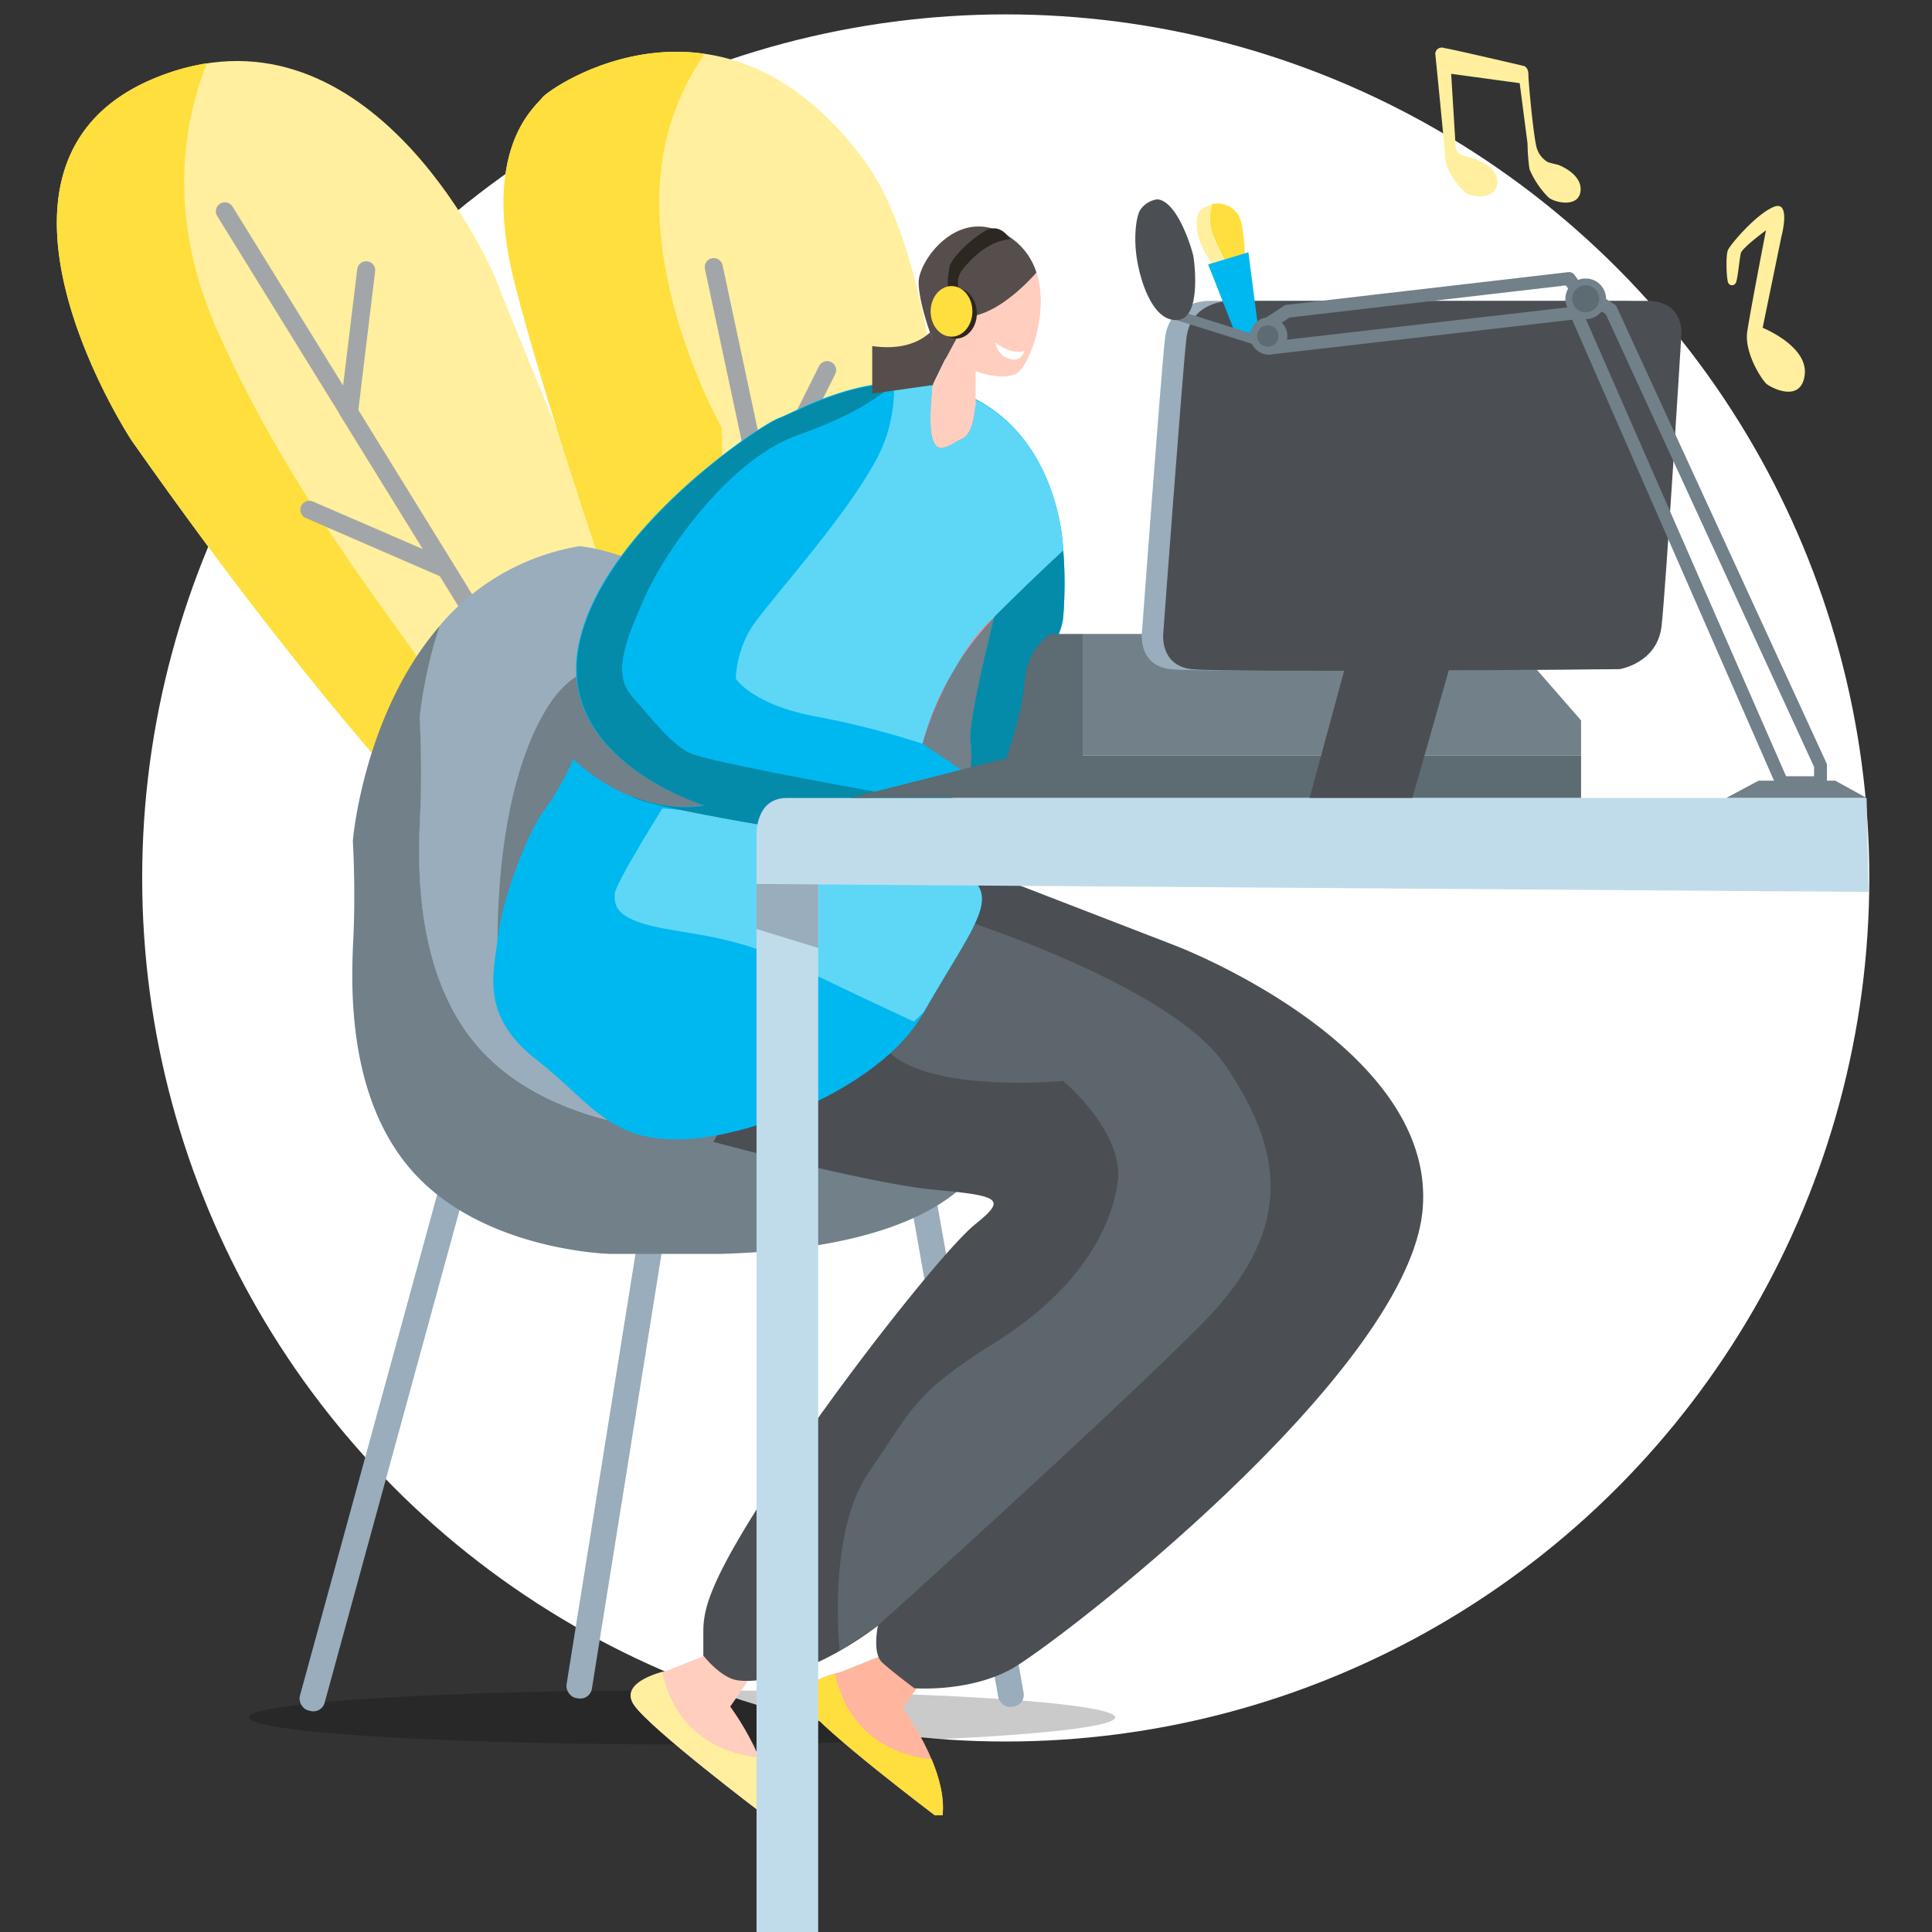
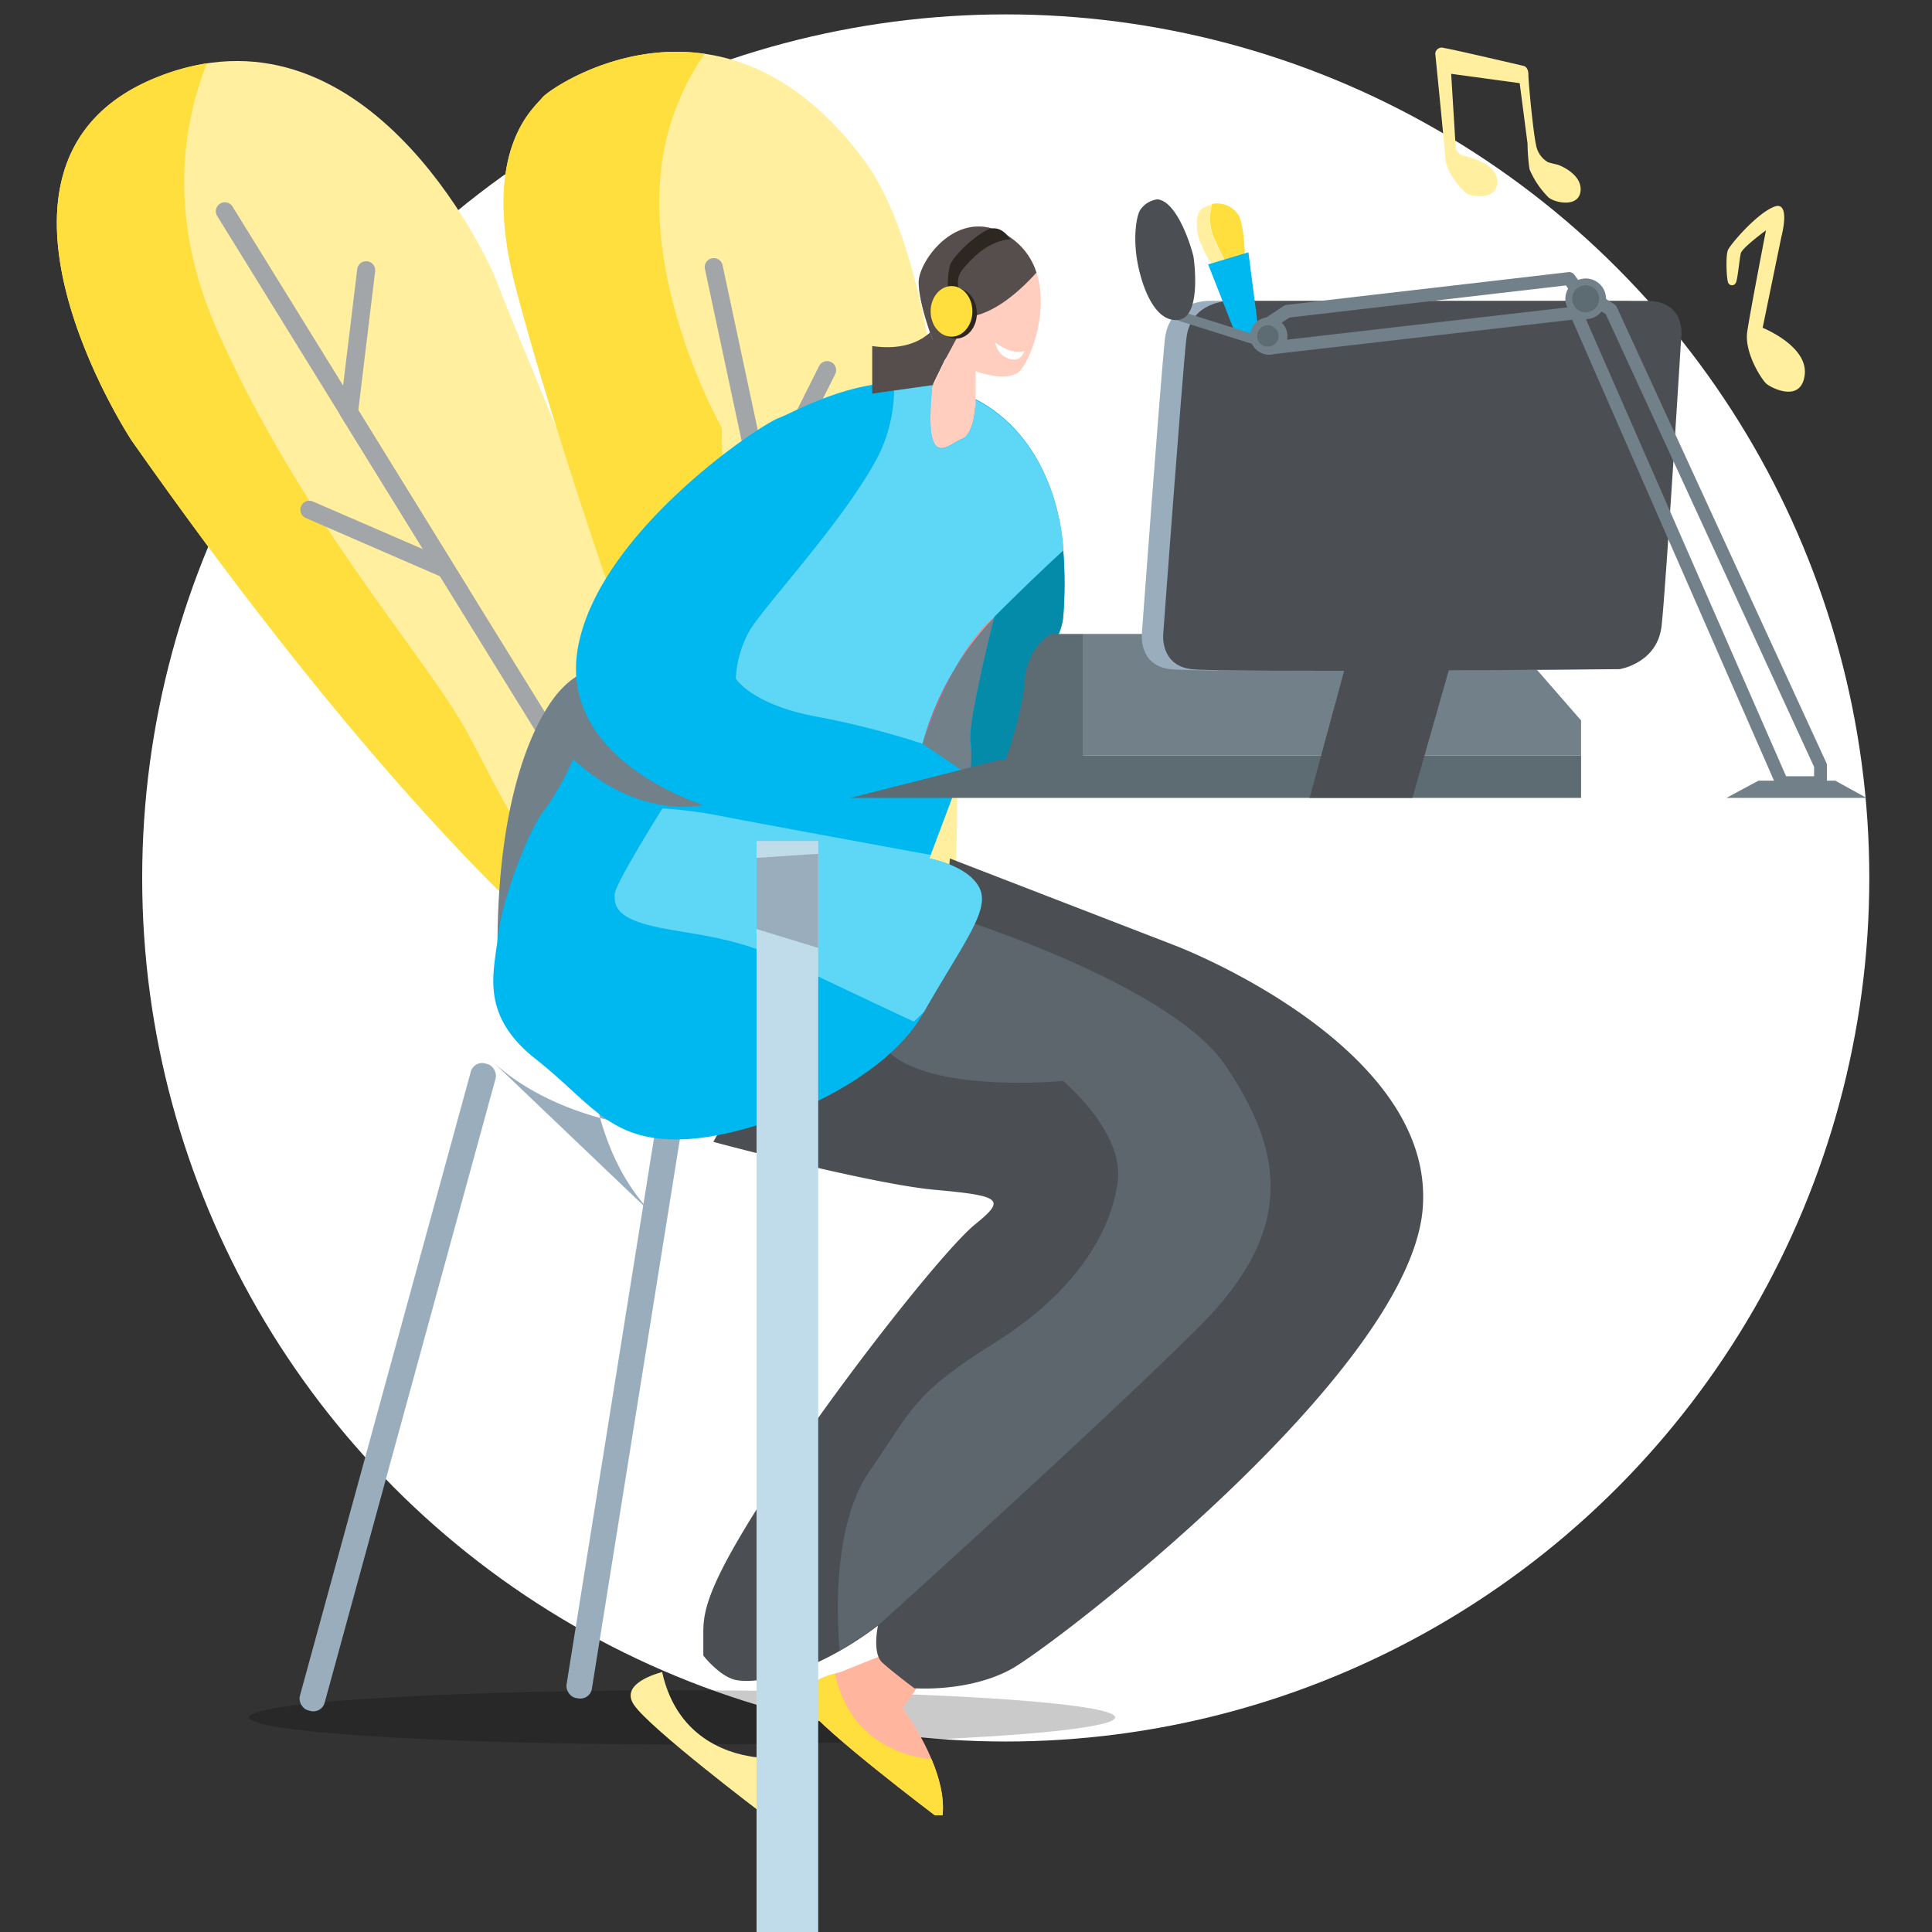
<svg xmlns="http://www.w3.org/2000/svg" viewBox="0 0 384 384">
  <rect x="0" y="0" width="384" height="384" fill="#333333" stroke="none" />
  <circle cx="199.9" cy="174.5" fill="#fff" r="171.64" />
  <ellipse cx="135.56" cy="341.34" opacity=".21" rx="86.08" ry="5.38" />
  <path d="m187.61 222.22s12.39-152.4-15.91-190.45-62.38-14.36-63.88-12.4-12.31 10.13-5.52 36.93 27.88 90.81 54.07 155.51z" fill="#ffef9e" />
  <path d="m144.22 211.86s-39.7-12.86-118.07-124.32c0 0-36.39-55.27 4.76-72.06s65.74 34.63 68 40.93 47.89 116.09 47.89 116.09z" fill="#ffef9e" />
  <path d="m102.3 56.3c6.79 26.8 27.88 90.82 54.07 155.51l18.09 6c.45-4.08.72-8.72.12-11.51-1.25-5.85-21.42-60.09-26.13-72.28s-5-49-5-49-13.88-24.52-12.29-48.54a50.25 50.25 0 0 1 8.89-25.79c-17.3-2.49-31.28 7.44-32.23 8.68-1.5 1.95-12.3 10.13-5.52 36.93z" fill="#ffdf3d" />
  <path d="m178.21 225.65a1.79 1.79 0 0 0 1.87-2.16l-36.46-170.77a1.79 1.79 0 0 0 -3.51.75l36.46 170.77a1.79 1.79 0 0 0 1.64 1.41z" fill="#a3a6a8" />
  <path d="m159.18 136.55a1.79 1.79 0 0 0 1.87-2.16l-7.51-35.15 12.46-24.87a1.79 1.79 0 1 0 -3.21-1.6l-12.73 25.43a1.79 1.79 0 0 0 -.15 1.18l6.45 30.19-17.36-16.2a1.79 1.79 0 0 0 -2.45 2.62l21.5 20.09a1.79 1.79 0 0 0 1.13.47z" fill="#a3a6a8" />
  <path d="m26.15 87.54c78.37 111.46 118.07 124.32 118.07 124.32l.64-9.72s-15.28-22.75-27.51-26.45-16-14.4-24.33-29.84-33.02-42.21-49.88-80.28c-10.2-23-6.5-41.77-2-53a45.31 45.31 0 0 0 -10.24 2.89c-41.14 16.81-4.75 72.08-4.75 72.08z" fill="#ffdf3d" />
  <path d="m136.36 192.35a1.79 1.79 0 0 0 1.64-2.73l-91.78-148.56a1.79 1.79 0 0 0 -3.05 1.88l91.83 148.56a1.79 1.79 0 0 0 1.36.85z" fill="#a3a6a8" />
  <path d="m93.11 117-21.89-35.47 3.34-27.6a1.79 1.79 0 1 0 -3.56-.43l-3.5 28.85 16.55 26.79-21.76-9.42a1.79 1.79 0 1 0 -1.42 3.28z" fill="#a3a6a8" />
  <g fill="#99adbc">
-     <path d="m96.76 209.9c14.3 14.3 37.78 14.81 37.78 14.81h22c19-.54 31.48-3.75 39.65-7.77a25.35 25.35 0 0 0 -19-14.69c-15.06-2.81-23.49-32.16-28.59-61.78s-33.44-31.91-33.44-31.91a46.48 46.48 0 0 0 -27.79 15.84 88.43 88.43 0 0 0 -4 18.24s.59 9.58.08 19.79-.99 33.18 13.31 47.47z" />
+     <path d="m96.76 209.9c14.3 14.3 37.78 14.81 37.78 14.81h22c19-.54 31.48-3.75 39.65-7.77a25.35 25.35 0 0 0 -19-14.69c-15.06-2.81-23.49-32.16-28.59-61.78a46.48 46.48 0 0 0 -27.79 15.84 88.43 88.43 0 0 0 -4 18.24s.59 9.58.08 19.79-.99 33.18 13.31 47.47z" />
    <rect height="133.37" rx="2.31" transform="matrix(-.964 -.264 .264 -.964 82.51 562.24)" width="5.11" x="76.5" y="208.89" />
    <rect height="133.37" rx="2.31" transform="matrix(-.987 -.158 .158 -.987 206.1 559.56)" width="5.11" x="122.79" y="204.88" />
-     <rect height="133.37" rx="2.31" transform="matrix(-.985 .174 -.174 -.985 424.27 509.99)" width="5.11" x="187.22" y="206.91" />
  </g>
-   <path d="m83.49 234.41c14.3 14.3 37.78 14.81 37.78 14.81h22c44.42-1.28 53.35-17.1 54.37-24a15.9 15.9 0 0 0 -1.45-8.28c-8.17 4-20.67 7.23-39.65 7.77h-22s-23.49-.51-37.78-14.81-13.76-37.27-13.27-47.48-.08-19.79-.08-19.79a88.43 88.43 0 0 1 4-18.24c-15.24 17.61-17.28 42.75-17.28 42.75s.59 9.58.08 19.79-1.02 33.18 13.28 47.48z" fill="#718089" />
  <path d="m182.83 334.6-3.4 4.94s8.93 11.91 7.91 21.27h-1.53s-22.3-16.81-25.53-21.62 6.64-6.81 6.64-6.81l8.51-3.4z" fill="#ffb59e" />
  <path d="m160.28 339.19c3.24 4.77 25.53 21.62 25.53 21.62h1.53c.4-3.61-.69-7.61-2.19-11.15-4.86-.47-16.13-3.07-19.21-17-2.41.64-8.25 2.71-5.66 6.53z" fill="#ffdf3d" />
-   <path d="m148.54 334.26-3.4 4.94s8.93 11.91 7.91 21.27h-1.53s-22.3-16.85-25.52-21.62 6.64-6.81 6.64-6.81l8.51-3.4z" fill="#ffcebf" />
  <path d="m126 338.85c3.24 4.77 25.53 21.62 25.53 21.62h1.47c.4-3.61-.69-7.61-2.19-11.15-4.86-.47-16.13-3.07-19.21-17-2.36.68-8.2 2.68-5.6 6.53z" fill="#ffef9e" />
  <path d="m180.87 156.62 12.45-3.62 6.59-17.25v-16.81s-3-2.3-4.77-2.3-17.28 20.55-17.28 20.55z" fill="#718089" />
  <path d="m117.58 133a14.83 14.83 0 0 0 -5.87 3.83c-3.06 3.06-12.58 16.25-12.83 50.09l3.13-3.63 47.23-17.47s-9.45-11.36-9.45-11.11-23-16.34-23-16.34z" fill="#718089" />
  <path d="m174.5 323.12s-1.19 5.45.85 7.32 6.38 5.11 6.38 5.11 10.64.85 19.15-3.74 78.79-58.54 81.86-91.22-49-52.59-49-52.59l-44.94-17.37-.34 3.57s-36.93 42.38-40.67 45.27a23.8 23.8 0 0 0 -6 7.49s31 8.34 44.08 9.53 14.13 1.87 8 6.81-27.06 31.48-40.08 51.39-14 25.19-14 29.78v4.59s3.06 3.91 6.13 4.77 14.08.17 28.58-10.71z" fill="#4b4f54" />
  <path d="m187.44 181.52s44.93 13.61 56.16 30.29 14.3 32.33-5.11 51.74-64 59.56-64 59.56l-7.59 5s-2.62-23.4 5.89-35.65 8.51-15.32 24.85-25.53 23.14-22.12 24.51-32-10.83-20.08-10.83-20.08-29.34 2.85-36.14-7.49 12.26-25.84 12.26-25.84z" fill="#718089" opacity=".47" />
  <path d="m113.92 150.89a51.72 51.72 0 0 1 -5.79 10.21c-3.4 4.42-8.51 18.38-9.19 25.19s-3.74 15.32 7.49 24.17 14.64 16.34 28.93 16 39.82-10.55 48-24.85 13.55-20.74 11.23-25.19-9.87-5.79-9.87-5.79l6.56-17.46-7.92-5.34s6.13-19.06 14.3-25.19c0 0-5.11 20.08-4.77 24.51l.34 4.42 7.83-.68s4.08-8.85 4.42-14 5.24-8.51 5.85-14.3a85.34 85.34 0 0 0 0-13.27s-.41-21.1-17.42-30-35.27 2.38-39.08 3.74-35.46 22.46-39.89 45.27 24.85 31.65 24.85 31.65-12.6 3.16-25.87-9.09z" fill="#00b8f0" />
  <path d="m189.72 133a52.91 52.91 0 0 1 7.93-10.32c-2.98 2.2-5.65 6.16-7.93 10.32z" fill="#ff8e90" />
  <path d="m146.25 134.89s3.21 5.11 15.72 7.48a169.18 169.18 0 0 1 21.38 5.45 59.06 59.06 0 0 1 6.37-14.82c2.25-4.13 5-8.09 7.93-10.32 5.48-5.48 10.27-10 13.68-13.17a.69.69 0 0 1 0-.1s-.4-21.11-17.42-29.95c0 0 0 6.8-2.73 7.82s-7.73 7.11-5.83-10.71a33.15 33.15 0 0 0 -7.67-.42 29.87 29.87 0 0 1 -3.51 15.21c-6.81 12.6-22.46 29.27-25.19 34a21.24 21.24 0 0 0 -2.73 9.53z" fill="#5ed7f7" />
  <path d="m192.87 153.17 8.18-2.28s4.08-8.85 4.42-14 5.24-8.51 5.85-14.3a83.41 83.41 0 0 0 0-13.17c-3.41 3.14-8.2 7.69-13.68 13.17 0 0-5.11 20.08-4.77 24.51a24.3 24.3 0 0 1 0 6.07z" fill="#048baa" />
  <path d="m189.72 133a59.06 59.06 0 0 0 -6.36 14.87 99.51 99.51 0 0 1 6.36-14.87z" fill="#d85e73" />
  <path d="m193.91 79.42a29.13 29.13 0 0 0 -8.56-2.89c-1.9 17.82 3.13 11.72 5.83 10.71s2.73-7.82 2.73-7.82z" fill="#ffcebf" />
  <path d="m122.17 177.78c0 2 0 4.34 6.89 6.13s16.24 1.78 27.82 7.4 24.76 11.74 24.76 11.74.78-.72 2-1.93c8-14 13.24-20.31 11-24.7s-9.87-5.79-9.87-5.79l.19-.71c-10-1.84-36.4-6.68-41.55-7.71a88.34 88.34 0 0 0 -11.74-1.53s-9.5 15.06-9.5 17.1z" fill="#5ed7f7" />
-   <path d="m140 160.08s-6.19 1.5-14.45-1.82l.15.11c3.32 2.3 41 8.16 41 8.16l7.21-9.18s-32.93-5.87-36.76-7.66-7.4-6.64-11.49-11.23-1.28-11.23 2.55-19.91 16.59-27.31 30.6-32.16 19-10.28 19-10.28c-11 .64-20.27 6.13-22.85 7-3.81 1.37-35.46 22.46-39.88 45.28s24.92 31.69 24.92 31.69z" fill="#048baa" />
  <path d="m186.12 64.57s-3.06 5.62-12.76 4.21v9.45l12-1.69 3.4-7z" fill="#564e4c" />
  <path d="m193.91 80.78v-7s5.51 2.13 8.33.34 9.28-19-.93-26.63-18.81 4.25-18.72 8.68 2.81 11.4 2.81 11.4l2.72 3.4-2.94 6.26z" fill="#ffcebf" />
  <path d="m182.59 56.19c.08 4.42 2.81 11.4 2.81 11.4l.34 3.81c2 .72 2.38-.4 2.38-.4l3.23-6s-4.17-.17 3.24-2.47c4.54-1.41 8.8-5.44 11.41-8.35a13.25 13.25 0 0 0 -4.69-6.62c-10.21-7.71-18.81 4.2-18.72 8.63z" fill="#564e4c" />
  <path d="m203.65 69.71s-2.13 1.11-5.83-1.62a4.27 4.27 0 0 0 1.57 2.64c1.28.81 3.37 1.49 4.26-1.02z" fill="#fff" />
  <path d="m190.64 57.56a4.12 4.12 0 0 1 .68-4c1.53-1.87 4.85-5.62 9.45-6 0 0-1.87-3.4-4.89-1.7s-6.46 5.19-7.08 6.89a17.05 17.05 0 0 0 -.36 5.19z" fill="#2d2721" />
  <ellipse cx="190.01" cy="62.27" fill="#2d2721" rx="4.15" ry="5.03" />
  <ellipse cx="189.12" cy="61.89" fill="#ffdf3d" rx="4.15" ry="5.03" />
  <path d="m150.37 167.15h12.25v216.85h-12.25z" fill="#c0dceb" transform="matrix(-1 0 0 -1 312.99 551.15)" />
  <path d="m215.21 126v24.17h99.04v-6.98l-11.06-12.68-71.98-4.51z" fill="#718089" />
  <path d="m150.37 170.51v14.14l12.25 3.76v-18.71c-2.7.18-7.62.49-12.25.81z" fill="#99adbc" />
-   <path d="m150.37 175.7v-10.09s-.13-7 6-7h214.63l.41 18.67z" fill="#c0dceb" />
  <path d="m323 59.8h-82.69s-7.91-.16-8.76 7.49-4.6 58.71-4.6 58.71-.68 6.26 5.62 7 85.09 0 85.09 0 7.49-1.15 8.34-8.57 3.91-57.48 3.91-57.48 1.02-7.15-6.91-7.15z" fill="#99adbc" />
  <path d="m327.27 59.8h-82.71s-7.91-.16-8.76 7.49-4.6 58.71-4.6 58.71-.68 6.26 5.62 7 85.09 0 85.09 0 7.49-1.15 8.34-8.57 3.91-57.48 3.91-57.48 1.02-7.15-6.89-7.15z" fill="#4b4f54" />
  <path d="m169 158.59h145.25v-8.42h-99v-24.17h-6.3s-4.74 2.42-5.26 9.21-3.79 15.79-3.79 15.79h-1z" fill="#5d6b72" />
  <path d="m280.73 158.59 8-28.08s-11.23-2.45-14.3-2.72-6.3 1.95-6.3 1.95l-7.83 28.85z" fill="#4b4f54" />
  <path d="m241 46.59c.91 2.2 2.29 4.89 3.06 6.36l3.36-1.68s0-5.94-1.19-8.39a5 5 0 0 0 -5.23-2.36h-.08a10.52 10.52 0 0 0 .08 6.07z" fill="#ffdf3d" />
  <path d="m237.9 45.33c.21 3.72 4 8.69 4 8.69l2.1-1.02c-.77-1.47-2.16-4.16-3.06-6.36a10.52 10.52 0 0 1 -.08-6c-1.95.68-3.18.85-2.96 4.69z" fill="#ffef9e" />
  <path d="m250.28 66.78h-4.55l-5.6-14.23 8-2.4z" fill="#00b8f0" />
  <circle cx="315.17" cy="59.39" fill="#718089" r="4.04" />
  <path d="m353 156.08-40.52-92.53-60.15 6.93a1.28 1.28 0 0 1 -1.43-1.27v-4.9a1.28 1.28 0 0 1 .57-1.07l3.7-2.45a1.29 1.29 0 0 1 .56-.2l56-6.5a1.27 1.27 0 0 1 1.18.52l1.36 1.86 3.59 2.08 3 1.92a1.28 1.28 0 0 1 .48.55l41.66 90.6a1.28 1.28 0 0 1 .12.53v3.41a1.28 1.28 0 0 1 -1.28 1.28h-7.68a1.28 1.28 0 0 1 -1.16-.76zm7.57-3.64-41.41-90-2.67-1.69-3.79-2.19a1.29 1.29 0 0 1 -.39-.35l-1.08-1.48-54.93 6.38-2.84 1.89v2.78l59.66-6.87a1.28 1.28 0 0 1 1.32.76l40.56 92.62h5.56z" fill="#718089" />
  <path d="m241.84 55.58h1.92v19.67h-1.92z" fill="#718089" transform="matrix(.3 -.954 .954 .3 107.68 277.48)" />
  <circle cx="315.17" cy="59.39" fill="#5d6b72" r="2.68" />
  <circle cx="252.18" cy="66.78" fill="#718089" r="3.7" />
  <circle cx="251.99" cy="66.78" fill="#5d6b72" r="2.13" />
  <path d="m230.05 39.62a4.84 4.84 0 0 0 -3.47 2.19c-.75 1.28-1.41 5.62-.45 10.58s3.52 11.75 8.08 11.19 3.2-11.35 3-12.55-3.08-11.03-7.16-11.41z" fill="#4b4f54" />
  <path d="m370.99 158.59h-27.86l6.38-3.42h15.27z" fill="#718089" />
  <path d="m309.7 32.76s4.76 1.73 4.45 5.15-5.06 2.42-6.36 1.34a17.55 17.55 0 0 1 -3.79-5.62 39.78 39.78 0 0 1 -.39-5.1l-1.56-12-13.62-1.86.91 14.83a2.13 2.13 0 0 0 1.34 1.38c1 .3 7 1.51 6.92 5.32s-5.32 2.81-6.05 2.29-4.07-3.94-4.28-7-2-20.84-2-20.84a1.28 1.28 0 0 1 1.73-1.11c1.6.22 15.78 3.55 15.78 3.55s1 .13 1 1.73 1.12 13.41 1.73 14.79a4.82 4.82 0 0 0 2.19 2.64c.69.21 2 .51 2 .51z" fill="#ffef9e" />
  <path d="m350.34 65.15s9.05 3.63 8.36 9.34-6.69 2.59-7.61 1.79-4.44-6.17-3.81-10.38 3.72-20.12 3.72-20.12-4.73 3.46-5 4.56-.63 5.3-1 5.88a.83.83 0 0 1 -1.56-.17c-.29-.92-.46-5.25 0-6.34s5.59-7.15 9.11-8.59 1.5 6 1.5 6z" fill="#ffef9e" />
</svg>